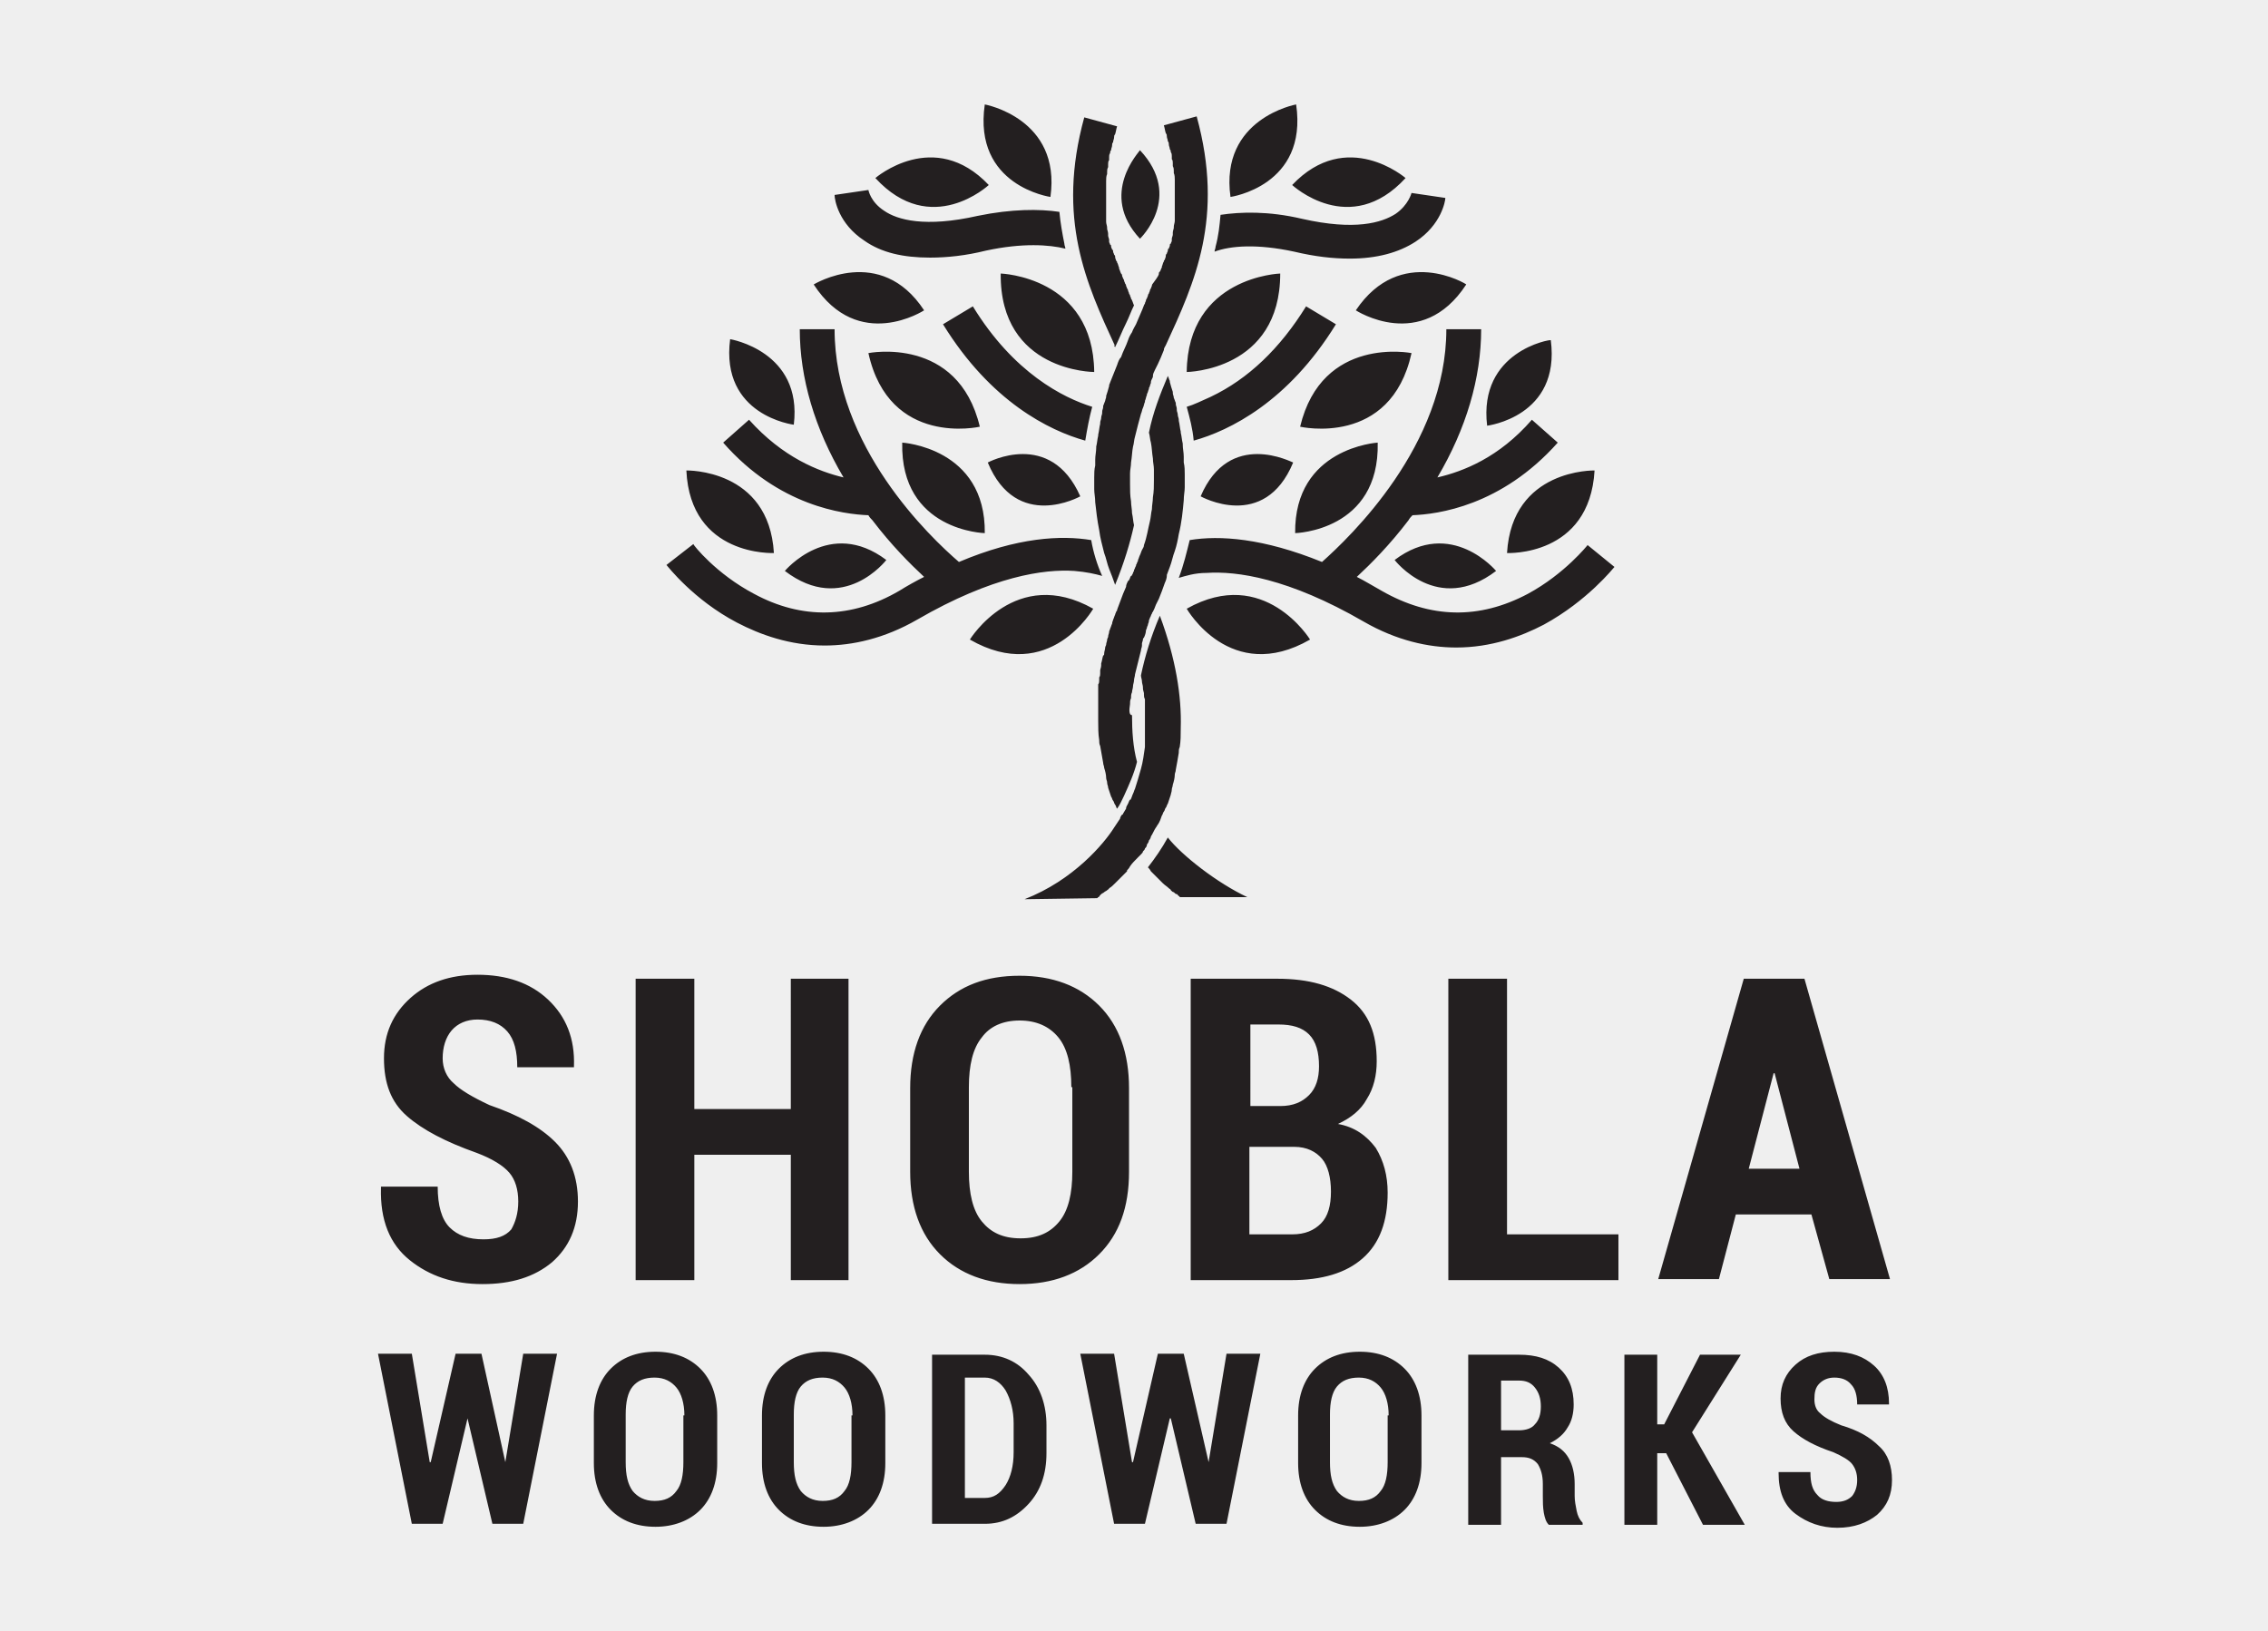
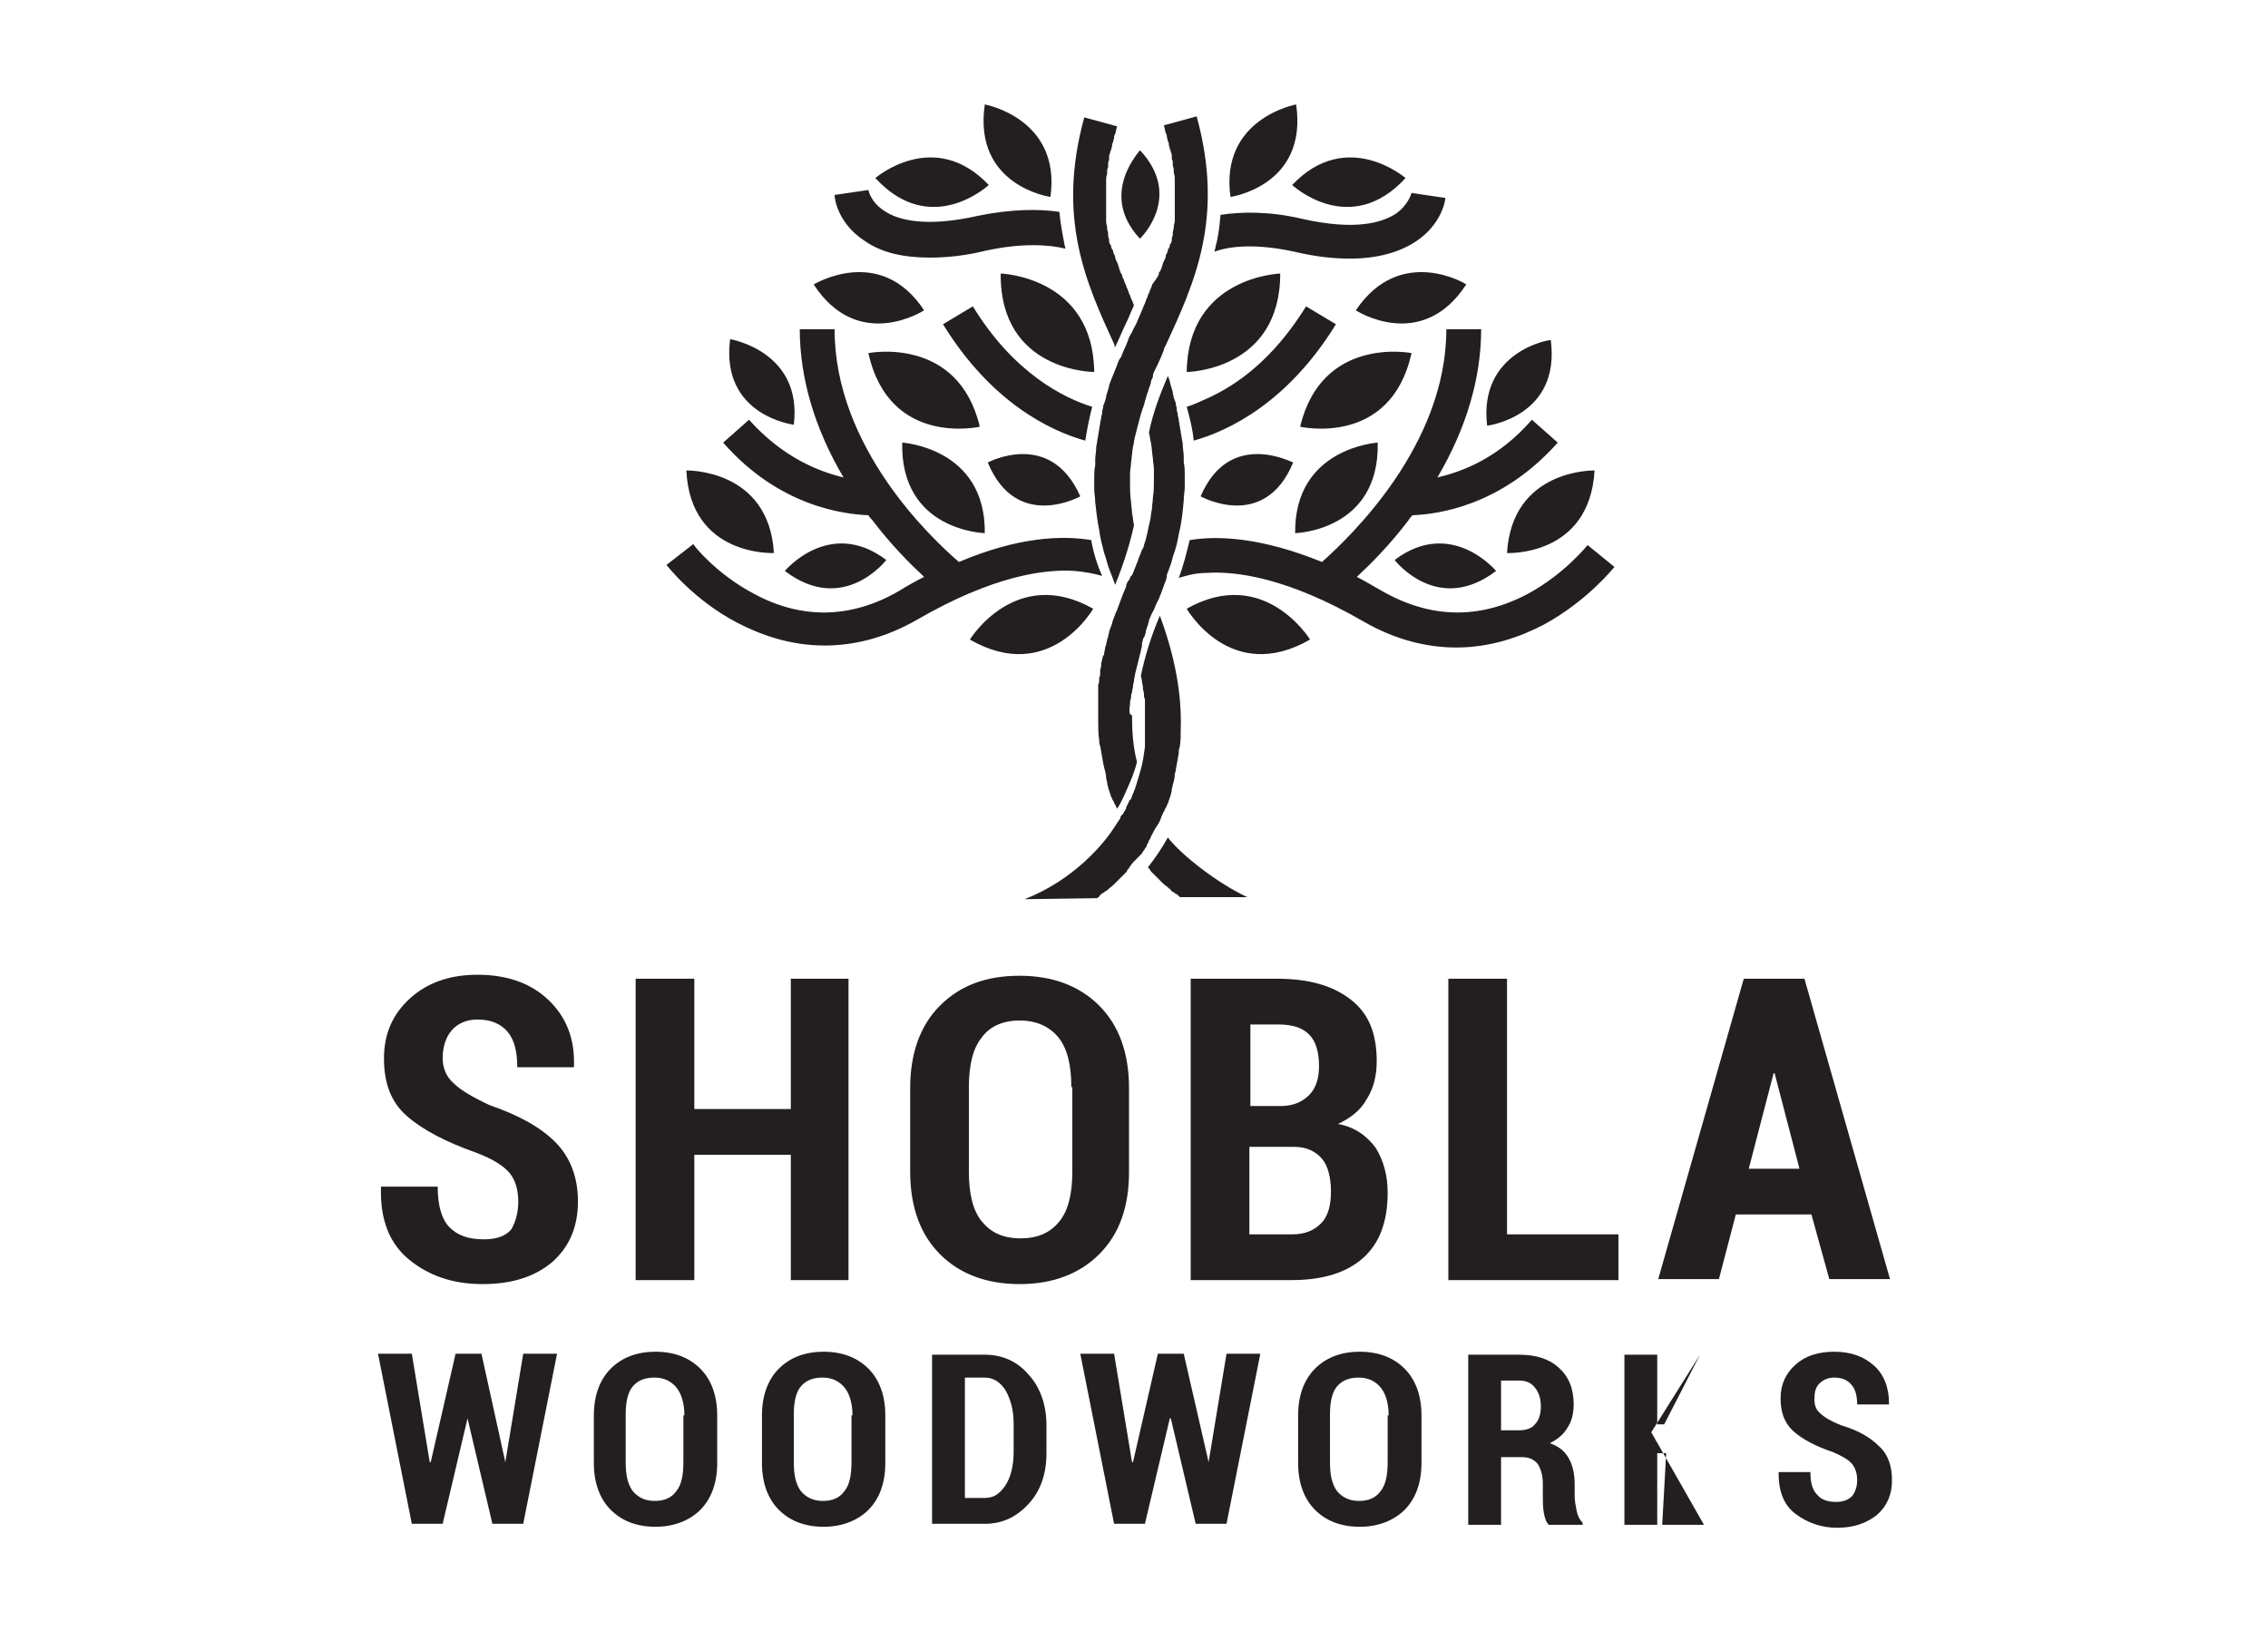
<svg xmlns="http://www.w3.org/2000/svg" version="1.1" id="Layer_1" x="0px" y="0px" width="228px" height="164px" viewBox="0 0 228 164" style="enable-background:new 0 0 228 164;" xml:space="preserve">
  <style type="text/css">
	.st0{fill:#EFEFEF;}
	.st1{fill:#231F20;}
</style>
-   <rect class="st0" width="228" height="164" />
-   <path class="st1" d="M86.9,24.2c1.7,1.2,3.9,1.7,6.6,1.7c1.7,0,3.6-0.2,5.6-0.7c3.7-0.8,6.4-0.6,8-0.2c0-0.2-0.1-0.3-0.1-0.5  c-0.2-1-0.4-2.1-0.5-3.2c-2-0.3-4.8-0.3-8.2,0.4c-5.3,1.2-8.1,0.4-9.4-0.5c-1.4-0.9-1.6-2.1-1.6-2.1l0,0l-3.4,0.5  C83.9,20.1,84.3,22.5,86.9,24.2z M97.8,30.8l-3,1.8c4.8,7.8,10.7,10.7,14.3,11.7c0.2-1.2,0.4-2.3,0.7-3.4  C106.9,40,101.9,37.5,97.8,30.8z M109.7,54.3c-3-0.5-7.4-0.3-13.3,2.2C93.5,54,83.9,44.9,83.9,33.1l-3.5,0c0,4.9,1.5,10,4.4,14.9  c-2.5-0.6-6.1-2-9.5-5.8l-2.6,2.3c5.6,6.4,12.1,7.2,14.6,7.3c0.1,0.2,0.3,0.4,0.4,0.5c1.9,2.5,3.8,4.4,5.2,5.7  c-0.8,0.4-1.7,0.9-2.5,1.4c-4.8,2.8-9.8,2.9-14.6,0.3c-3.8-2-6.1-4.9-6.1-5l-2.7,2.1c0.1,0.1,2.7,3.5,7.1,5.8  c2.3,1.2,5.3,2.3,8.8,2.3c2.8,0,6-0.7,9.3-2.6c7.6-4.4,12.8-5.1,15.8-4.9c1.2,0.1,2.1,0.3,2.8,0.5C110.3,56.8,109.9,55.5,109.7,54.3  z M130.1,25.3c2.1,0.5,3.9,0.7,5.6,0.7c2.7,0,4.9-0.6,6.6-1.7c2.6-1.7,3-4.1,3-4.4l-3.4-0.5l0,0c0,0-0.3,1.2-1.6,2.1  c-1.4,0.9-4.1,1.7-9.4,0.5c-3.4-0.8-6.2-0.7-8.2-0.4c-0.1,1.1-0.2,2.1-0.5,3.2c0,0.2-0.1,0.3-0.1,0.5  C123.7,24.7,126.4,24.5,130.1,25.3z M120,44.3c3.6-1,9.5-3.9,14.3-11.7l-3-1.8c-2.6,4.2-5.8,7.3-9.6,9.1c-0.9,0.4-1.7,0.8-2.4,1  C119.6,42,119.9,43.1,120,44.3z M159.6,54.8c0,0-2.3,2.9-6,4.9c-4.9,2.6-9.8,2.5-14.7-0.3c-0.9-0.5-1.7-1-2.5-1.4  c1.4-1.3,3.3-3.2,5.2-5.7c0.1-0.2,0.3-0.4,0.4-0.5c2.5-0.1,8.9-0.9,14.6-7.3l-2.6-2.3c-3.3,3.8-6.9,5.2-9.5,5.8  c2.9-4.9,4.4-10,4.4-14.9l-3.5,0c0,11.7-9.7,20.9-12.5,23.4c-5.9-2.4-10.3-2.7-13.3-2.2c-0.3,1.2-0.6,2.5-1.1,3.8  c0.7-0.2,1.6-0.5,2.8-0.5c3-0.2,8.2,0.5,15.8,4.9c3.3,1.9,6.5,2.6,9.3,2.6c3.5,0,6.5-1.1,8.8-2.3c4.4-2.4,7-5.7,7.1-5.8L159.6,54.8z   M140.2,56.3c0,0,4.3,5.6,10.2,1.1C150.4,57.4,145.9,52,140.2,56.3z M151.5,55.6c0,0,8.3,0.4,8.8-8.3  C160.3,47.3,152,47.1,151.5,55.6z M119.3,61.2c0,0,4.4,7.7,12.4,3.1C131.7,64.3,127.1,56.8,119.3,61.2z M136.3,31.2  c0,0,6.6,4.3,11.1-2.6C147.5,28.6,140.8,24.5,136.3,31.2z M129.9,18.6c0,0,5.8,5.4,11.4-0.7C141.3,17.9,135.4,12.8,129.9,18.6z   M123.7,19.8c0,0,7.8-1.1,6.6-9.3C130.3,10.5,122.6,11.9,123.7,19.8z M114.6,24c0,0,4.4-4.2,0-8.9C114.6,15.2,110.4,19.5,114.6,24z   M119.3,37.4c0,0,9.4-0.1,9.4-9.9C128.7,27.5,119.4,27.8,119.3,37.4z M149.5,42.8c0,0,7.4-0.9,6.4-8.6  C155.9,34.1,148.6,35.3,149.5,42.8z M78.9,57.4c5.9,4.5,10.2-1.1,10.2-1.1C83.4,52,78.9,57.4,78.9,57.4z M69,47.3  c0.4,8.7,8.8,8.3,8.8,8.3C77.3,47.1,69,47.3,69,47.3z M97.5,64.3c8,4.6,12.4-3.1,12.4-3.1C102.1,56.8,97.5,64.3,97.5,64.3z   M99.3,46.5c2.9,7,9.3,3.4,9.3,3.4C105.6,43.1,99.3,46.5,99.3,46.5z M90.7,44.5c-0.2,8.9,8.3,9.1,8.3,9.1  C99.1,45,90.7,44.5,90.7,44.5z M87.3,35.5c2.1,9.5,11.2,7.4,11.2,7.4C96.3,33.7,87.3,35.5,87.3,35.5z M120.7,49.9  c0,0,6.4,3.6,9.3-3.4C129.9,46.5,123.6,43.1,120.7,49.9z M130.2,53.6c0,0,8.5-0.2,8.3-9.1C138.5,44.5,130.1,45,130.2,53.6z   M130.7,42.9c0,0,9.1,2.1,11.2-7.4C141.9,35.5,132.9,33.7,130.7,42.9z M81.8,28.6c4.5,6.9,11.1,2.6,11.1,2.6  C88.5,24.5,81.8,28.6,81.8,28.6z M88,17.9c5.6,6.1,11.4,0.7,11.4,0.7C93.9,12.8,88,17.9,88,17.9z M99,10.5c-1.2,8.2,6.6,9.3,6.6,9.3  C106.7,11.9,99,10.5,99,10.5z M100.6,27.5c-0.1,9.9,9.4,9.9,9.4,9.9C109.9,27.8,100.6,27.5,100.6,27.5z M73.4,34.1  c-1,7.7,6.4,8.6,6.4,8.6C80.7,35.3,73.4,34.1,73.4,34.1z M116.5,27.5c0-0.1,0-0.1,0.1-0.2c0.1-0.1,0.1-0.3,0.2-0.4c0,0,0-0.1,0-0.1  c0.1-0.2,0.1-0.4,0.2-0.5c0-0.1,0-0.1,0.1-0.2c0-0.1,0.1-0.2,0.1-0.4c0-0.1,0-0.1,0.1-0.2c0-0.1,0.1-0.2,0.1-0.3  c0-0.1,0-0.2,0.1-0.2c0-0.1,0.1-0.2,0.1-0.3c0-0.1,0-0.2,0.1-0.2c0-0.1,0.1-0.2,0.1-0.3c0-0.1,0-0.2,0-0.2c0-0.1,0.1-0.3,0.1-0.4  c0-0.1,0-0.1,0-0.2c0-0.2,0.1-0.4,0.1-0.5c0,0,0,0,0-0.1c0-0.2,0.1-0.4,0.1-0.6c0-0.1,0-0.1,0-0.2c0-0.1,0-0.3,0-0.4  c0-0.1,0-0.2,0-0.2c0-0.1,0-0.3,0-0.4c0-0.1,0-0.2,0-0.3c0-0.1,0-0.3,0-0.4c0-0.1,0-0.2,0-0.3c0-0.1,0-0.3,0-0.4c0-0.1,0-0.2,0-0.3  c0-0.1,0-0.3,0-0.4c0-0.1,0-0.1,0-0.2c0-0.2,0-0.4,0-0.6c0,0,0,0,0,0c0-0.2,0-0.5-0.1-0.7c0-0.1,0-0.1,0-0.2c0-0.2,0-0.3-0.1-0.5  c0-0.1,0-0.2,0-0.3c0-0.1,0-0.3-0.1-0.4c0-0.1,0-0.2,0-0.3c0-0.1,0-0.3-0.1-0.4c0-0.1,0-0.2-0.1-0.3c0-0.2-0.1-0.3-0.1-0.5  c0-0.1,0-0.2-0.1-0.3c0-0.2-0.1-0.3-0.1-0.5c0-0.1,0-0.2-0.1-0.3c-0.1-0.3-0.1-0.5-0.2-0.8l3.3-0.9c2.8,10.2-0.2,16.7-3.1,23  c-0.1,0.2-0.2,0.3-0.2,0.5v0c-0.2,0.5-0.4,1-0.6,1.4v0v0c-0.1,0.2-0.2,0.4-0.3,0.6c0,0,0,0,0,0c-0.1,0.2-0.2,0.4-0.2,0.6  c0,0,0,0,0,0.1c-0.1,0.2-0.2,0.4-0.2,0.5c0,0,0,0,0,0.1c-0.1,0.2-0.1,0.4-0.2,0.5c0,0,0,0.1,0,0.1c-0.1,0.2-0.1,0.4-0.2,0.5  c0,0,0,0.1,0,0.1c-0.1,0.2-0.1,0.4-0.2,0.6c0,0,0,0,0,0.1c-0.1,0.2-0.1,0.4-0.2,0.6c0,0,0,0,0,0c-0.1,0.2-0.1,0.4-0.2,0.6  c0,0,0,0,0,0c-0.2,0.7-0.4,1.5-0.6,2.3c-0.1,0.3-0.1,0.7-0.2,1c0,0,0,0,0,0c-0.1,0.5-0.1,1-0.2,1.6c0,0,0,0,0,0  c0,0.4-0.1,0.7-0.1,1.1c0,0,0,0,0,0c0,0.4,0,0.7,0,1.1c0,0,0,0,0,0c0,0.6,0,1.1,0.1,1.7c0,0,0,0,0,0c0,0.4,0.1,0.8,0.1,1.2  c0,0,0,0,0,0c0.1,0.4,0.1,0.8,0.2,1.2l0,0c-0.4,1.8-1,3.8-1.9,6c-0.2-0.6-0.4-1.1-0.6-1.6c0,0,0,0,0,0c-0.2-0.5-0.3-1.1-0.5-1.6  c0,0,0,0,0,0c-0.2-0.8-0.4-1.5-0.5-2.3c-0.2-1-0.3-1.9-0.4-2.8c0,0,0,0,0,0c0-0.5-0.1-0.9-0.1-1.3c0,0,0,0,0,0c0-0.2,0-0.4,0-0.6  c0-0.2,0-0.4,0-0.6c0,0,0,0,0,0c0-0.4,0-0.8,0.1-1.2c0,0,0,0,0,0c0-0.2,0-0.4,0-0.6c0,0,0,0,0,0c0-0.4,0.1-0.8,0.1-1.2  c0,0,0,0,0-0.1c0.1-0.4,0.1-0.7,0.2-1.1c0,0,0,0,0-0.1c0.1-0.4,0.1-0.7,0.2-1.1c0,0,0,0,0-0.1c0-0.2,0.1-0.3,0.1-0.5c0,0,0,0,0,0  c0-0.2,0.1-0.3,0.1-0.5c0,0,0,0,0-0.1c0-0.2,0.1-0.3,0.1-0.5c0,0,0-0.1,0-0.1c0.1-0.2,0.1-0.3,0.2-0.5c0,0,0,0,0,0  c0-0.1,0.1-0.3,0.1-0.4c0,0,0-0.1,0-0.1c0.1-0.3,0.2-0.6,0.3-1c0,0,0-0.1,0-0.1c0.1-0.2,0.1-0.3,0.2-0.5c0,0,0,0,0,0  c0.2-0.5,0.4-1,0.6-1.5v0v0l0,0c0.1-0.3,0.2-0.6,0.4-0.8c0,0,0,0,0,0c0.2-0.6,0.5-1.1,0.7-1.7c0,0,0,0,0,0c0.1-0.3,0.2-0.5,0.4-0.8  c0.1-0.3,0.3-0.6,0.4-0.8c0,0,0,0,0,0c0.2-0.5,0.4-0.9,0.6-1.4v0c0,0,0,0,0,0c0.1-0.2,0.1-0.3,0.2-0.5c0-0.1,0.1-0.1,0.1-0.2  c0-0.1,0.1-0.2,0.1-0.3c0-0.1,0.1-0.2,0.1-0.2c0-0.1,0.1-0.2,0.1-0.3c0-0.1,0.1-0.2,0.1-0.2c0-0.1,0.1-0.2,0.1-0.3  c0-0.1,0.1-0.2,0.1-0.2c0-0.1,0.1-0.2,0.1-0.3c0-0.1,0.1-0.2,0.1-0.2C116.5,27.7,116.5,27.6,116.5,27.5z M112.1,34.9  c0.4-0.8,0.7-1.6,1.1-2.4c0.3-0.6,0.5-1.2,0.8-1.8c-0.1-0.2-0.1-0.3-0.2-0.5c0-0.1-0.1-0.1-0.1-0.2c0-0.1-0.1-0.2-0.1-0.3  c0-0.1-0.1-0.1-0.1-0.2c0-0.1-0.1-0.2-0.1-0.3c0-0.1-0.1-0.2-0.1-0.2c0-0.1-0.1-0.2-0.1-0.3c0-0.1-0.1-0.2-0.1-0.2  c0-0.1-0.1-0.2-0.1-0.3c0-0.1-0.1-0.2-0.1-0.2c0-0.1-0.1-0.2-0.1-0.3c0-0.1,0-0.1-0.1-0.2c-0.1-0.2-0.1-0.3-0.2-0.5c0,0,0-0.1,0-0.1  c-0.1-0.2-0.1-0.4-0.2-0.5c0-0.1,0-0.1-0.1-0.2c0-0.1-0.1-0.2-0.1-0.4c0-0.1,0-0.1-0.1-0.2c0-0.1-0.1-0.2-0.1-0.3  c0-0.1,0-0.2-0.1-0.2c0-0.1-0.1-0.2-0.1-0.3c0-0.1,0-0.2-0.1-0.2c0-0.1-0.1-0.2-0.1-0.3c0-0.1,0-0.2,0-0.2c0-0.1-0.1-0.3-0.1-0.4  c0-0.1,0-0.1,0-0.2c0-0.2-0.1-0.4-0.1-0.5c0,0,0,0,0-0.1c0-0.2-0.1-0.4-0.1-0.6c0-0.1,0-0.1,0-0.2c0-0.1,0-0.3,0-0.4  c0-0.1,0-0.2,0-0.2c0-0.1,0-0.3,0-0.4c0-0.1,0-0.2,0-0.3c0-0.1,0-0.3,0-0.4c0-0.1,0-0.2,0-0.3c0-0.1,0-0.3,0-0.4c0-0.1,0-0.2,0-0.3  c0-0.1,0-0.3,0-0.4c0-0.1,0-0.1,0-0.2c0-0.2,0-0.4,0-0.6c0,0,0,0,0,0c0-0.2,0-0.5,0.1-0.7c0-0.1,0-0.1,0-0.2c0-0.2,0-0.3,0.1-0.5  c0-0.1,0-0.2,0-0.3c0-0.1,0-0.3,0.1-0.4c0-0.1,0-0.2,0-0.3c0-0.1,0-0.3,0.1-0.4c0-0.1,0-0.2,0.1-0.3c0-0.2,0.1-0.3,0.1-0.5  c0-0.1,0-0.2,0.1-0.3c0-0.2,0.1-0.3,0.1-0.5c0-0.1,0-0.2,0.1-0.3c0.1-0.3,0.1-0.5,0.2-0.8l-3.3-0.9c-2.8,10.2,0.2,16.7,3.1,23  C111.9,34.6,112,34.8,112.1,34.9z M113.6,70.8c0-0.2,0-0.4,0.1-0.6c0,0,0,0,0,0c0-0.2,0-0.4,0.1-0.6c0,0,0,0,0,0  c0-0.2,0.1-0.4,0.1-0.6c0,0,0,0,0,0c0-0.2,0.1-0.4,0.1-0.6c0,0,0,0,0,0c0-0.2,0.1-0.4,0.1-0.6v0c0.2-0.8,0.4-1.6,0.6-2.4l0,0  c0-0.2,0.1-0.3,0.1-0.5c0-0.1,0-0.1,0-0.2c0-0.1,0.1-0.3,0.1-0.4c0-0.1,0-0.1,0.1-0.2c0.1-0.2,0.2-0.5,0.2-0.7  c0-0.1,0.1-0.2,0.1-0.3c0-0.1,0.1-0.2,0.1-0.3c0-0.1,0.1-0.2,0.1-0.4c0-0.1,0.1-0.2,0.1-0.3c0.1-0.1,0.1-0.3,0.2-0.4  c0-0.1,0.1-0.2,0.1-0.2c0.1-0.2,0.2-0.4,0.3-0.7c0.1-0.2,0.2-0.4,0.3-0.6c0.2-0.5,0.4-1,0.6-1.6l0,0c0,0,0,0,0,0  c0.1-0.2,0.2-0.5,0.2-0.7c0,0,0-0.1,0-0.1c0.1-0.3,0.2-0.5,0.3-0.8c0,0,0,0,0,0c0.2-0.5,0.3-1.1,0.5-1.6c0,0,0,0,0,0  c0.2-0.6,0.3-1.1,0.4-1.7c0.3-1.2,0.4-2.3,0.5-3.4c0,0,0,0,0,0c0-0.5,0.1-0.9,0.1-1.3c0,0,0,0,0,0c0-0.4,0-0.9,0-1.3c0,0,0,0,0,0  c0-0.4,0-0.8-0.1-1.2c0,0,0,0,0,0c0-0.2,0-0.4,0-0.6c0,0,0,0,0,0c0-0.4-0.1-0.8-0.1-1.2c0,0,0,0,0-0.1c-0.1-0.4-0.1-0.7-0.2-1.1  c0,0,0,0,0-0.1c-0.1-0.4-0.1-0.7-0.2-1.1c0,0,0,0,0-0.1c0-0.2-0.1-0.3-0.1-0.5c0,0,0,0,0,0c0-0.2-0.1-0.3-0.1-0.5c0,0,0,0,0-0.1  c0-0.2-0.1-0.3-0.1-0.5c0,0,0,0,0-0.1c-0.1-0.2-0.1-0.3-0.2-0.5c0,0,0,0,0,0c0-0.2-0.1-0.3-0.1-0.5c0,0,0-0.1,0-0.1  c-0.1-0.3-0.2-0.6-0.3-1c0,0,0-0.1,0-0.1c-0.1-0.2-0.1-0.3-0.2-0.5c0,0,0,0,0,0v0c-0.8,1.9-1.5,3.7-1.9,5.7c0.1,0.3,0.1,0.7,0.2,1  c0,0,0,0,0,0c0.1,0.5,0.1,1,0.2,1.6c0,0,0,0,0,0c0,0.4,0.1,0.7,0.1,1.1c0,0,0,0,0,0c0,0.4,0,0.7,0,1.1c0,0,0,0,0,0  c0,0.6,0,1.1-0.1,1.7c0,0,0,0,0,0c0,0.4-0.1,0.8-0.1,1.2c0,0,0,0,0,0c-0.1,0.4-0.1,0.8-0.2,1.2c-0.2,0.8-0.3,1.6-0.6,2.4  c0,0.2-0.1,0.3-0.2,0.5c0,0,0,0,0,0c-0.1,0.2-0.1,0.3-0.2,0.5c0,0,0,0,0,0c-0.1,0.2-0.1,0.3-0.2,0.5c0,0,0,0,0,0.1  c-0.1,0.1-0.1,0.3-0.2,0.4c0,0,0,0.1,0,0.1c-0.1,0.1-0.1,0.3-0.2,0.4c0,0,0,0.1,0,0.1c-0.1,0.1-0.1,0.3-0.2,0.4c0,0,0,0.1-0.1,0.1  c-0.1,0.1-0.1,0.3-0.2,0.4c0,0,0,0.1-0.1,0.1c-0.1,0.2-0.2,0.4-0.2,0.6c-0.1,0.2-0.2,0.5-0.3,0.7c-0.2,0.5-0.4,1.1-0.6,1.6  c0,0,0,0,0,0c0,0.1,0,0.1-0.1,0.2c0,0.1-0.1,0.2-0.1,0.3c-0.1,0.2-0.1,0.3-0.2,0.5c0,0.1-0.1,0.2-0.1,0.4c-0.1,0.2-0.1,0.3-0.2,0.5  c0,0.1-0.1,0.2-0.1,0.3c0,0.2-0.1,0.3-0.1,0.5c0,0.1-0.1,0.2-0.1,0.3c0,0.2-0.1,0.3-0.1,0.5c0,0.1-0.1,0.2-0.1,0.3  c0,0.2-0.1,0.4-0.1,0.6c0,0.1,0,0.2-0.1,0.2c-0.1,0.3-0.1,0.5-0.2,0.8c0,0.1,0,0.1,0,0.2c0,0.2-0.1,0.4-0.1,0.5c0,0.1,0,0.2,0,0.3  c0,0.1,0,0.3-0.1,0.4c0,0.1,0,0.2,0,0.3c0,0.1,0,0.3-0.1,0.4c0,0.1,0,0.2,0,0.3c0,0.1,0,0.3,0,0.4c0,0.1,0,0.2,0,0.3  c0,0.1,0,0.3,0,0.4c0,0.1,0,0.2,0,0.3c0,0.1,0,0.3,0,0.4c0,0.1,0,0.2,0,0.3c0,0.1,0,0.3,0,0.4c0,0.1,0,0.2,0,0.2c0,0.2,0,0.4,0,0.7  c0,0,0,0,0,0c0,0.6,0,1.3,0.1,1.9c0,0,0,0,0,0c0,0.2,0,0.4,0.1,0.6c0,0,0,0,0,0c0.1,0.6,0.2,1.1,0.3,1.7c0,0,0,0,0,0  c0,0.2,0.1,0.3,0.1,0.5c0,0,0,0,0,0c0.1,0.3,0.2,0.7,0.2,1c0,0,0,0,0,0c0,0.2,0.1,0.3,0.1,0.5c0,0,0,0,0,0c0,0.2,0.1,0.3,0.1,0.5  c0,0,0,0,0,0c0.1,0.3,0.2,0.6,0.3,0.9c0,0,0,0,0,0c0.1,0.1,0.1,0.3,0.2,0.4c0,0,0,0,0,0c0.1,0.1,0.1,0.3,0.2,0.4c0,0,0,0,0,0  c0.1,0.1,0.1,0.3,0.2,0.4c0.3-0.4,0.5-0.9,0.7-1.3c0.5-1.1,1-2.2,1.3-3.4v0c-0.4-1.5-0.5-3.1-0.5-4.7  C113.5,71.9,113.5,71.4,113.6,70.8C113.6,70.8,113.6,70.8,113.6,70.8z M110.3,90.3L110.3,90.3C110.3,90.3,110.3,90.3,110.3,90.3  C110.3,90.3,110.3,90.3,110.3,90.3C110.3,90.3,110.3,90.3,110.3,90.3c0.1-0.1,0.1-0.1,0.1-0.1c0.1,0,0.1-0.1,0.2-0.2c0,0,0,0,0,0  c0,0,0.1-0.1,0.1-0.1c0,0,0,0,0,0c0.1-0.1,0.2-0.1,0.3-0.2c0.1-0.1,0.2-0.1,0.3-0.2c0,0,0,0,0,0c0.1-0.1,0.2-0.1,0.2-0.2  c0,0,0,0,0,0c0.2-0.1,0.4-0.3,0.6-0.5c0,0,0,0,0,0c0.1-0.1,0.2-0.2,0.3-0.3c0,0,0,0,0,0c0.1-0.1,0.2-0.2,0.3-0.3  c0.1-0.1,0.2-0.2,0.3-0.3c0,0,0,0,0,0c0.1-0.1,0.2-0.2,0.3-0.3c0,0,0,0,0-0.1c0.1-0.1,0.2-0.2,0.3-0.4l0,0c0.2-0.3,0.5-0.6,0.8-0.9  c0.1-0.1,0.2-0.2,0.3-0.3c0,0,0,0,0,0c0.1-0.1,0.2-0.2,0.2-0.3c0,0,0,0,0,0c0.1-0.1,0.2-0.2,0.2-0.3c0,0,0,0,0,0  c0.1-0.1,0.2-0.2,0.2-0.4c0,0,0,0,0,0c0.1-0.1,0.2-0.3,0.2-0.4c0,0,0,0,0,0c0.1-0.1,0.2-0.3,0.2-0.4l0,0c0.2-0.3,0.3-0.6,0.5-0.9  c0.1-0.1,0.1-0.2,0.2-0.3c0.2-0.3,0.3-0.6,0.4-0.9l0,0c0.1-0.1,0.1-0.3,0.2-0.4c0,0,0,0,0,0c0.1-0.1,0.1-0.3,0.2-0.4c0,0,0,0,0,0  c0.1-0.1,0.1-0.3,0.2-0.4c0,0,0,0,0,0c0.1-0.3,0.2-0.6,0.3-0.9c0,0,0,0,0,0c0-0.1,0.1-0.3,0.1-0.5c0,0,0,0,0,0  c0-0.2,0.1-0.3,0.1-0.5c0,0,0,0,0,0c0.1-0.3,0.2-0.7,0.2-1c0,0,0,0,0,0c0-0.2,0.1-0.3,0.1-0.5c0,0,0,0,0,0c0.1-0.5,0.2-1.1,0.3-1.7  c0,0,0,0,0,0c0-0.2,0-0.4,0.1-0.6c0,0,0,0,0,0c0.1-0.6,0.1-1.2,0.1-1.9c0,0,0,0,0,0c0.1-3.2-0.5-7-2.1-11.3c-0.9,2.1-1.5,4.1-1.9,6  v0c0,0.2,0.1,0.4,0.1,0.6c0,0,0,0,0,0c0,0.2,0.1,0.4,0.1,0.6c0,0,0,0.1,0,0.1c0,0.2,0.1,0.4,0.1,0.5c0,0,0,0.1,0,0.1  c0,0.2,0,0.3,0.1,0.5c0,0,0,0.1,0,0.1c0,0.2,0,0.3,0,0.5c0,0,0,0.1,0,0.1c0,0.2,0,0.3,0,0.5c0,0,0,0.1,0,0.1c0,0.2,0,0.3,0,0.5  c0,0,0,0.1,0,0.1c0,0.2,0,0.3,0,0.5c0,0,0,0.1,0,0.1c0,0.2,0,0.3,0,0.5c0,0,0,0.1,0,0.1c0,0.2,0,0.3,0,0.5c0,0,0,0.1,0,0.1  c0,0.2,0,0.3,0,0.5c0,0,0,0.1,0,0.1c0,0.2,0,0.3,0,0.5c0,0,0,0,0,0c-0.1,0.7-0.2,1.5-0.4,2.2c-0.2,0.7-0.4,1.4-0.6,2l0,0  c-0.1,0.2-0.1,0.3-0.2,0.5c0,0,0,0,0,0c-0.1,0.2-0.1,0.3-0.2,0.5c0,0,0,0.1-0.1,0.1c-0.1,0.1-0.1,0.2-0.2,0.4  c-0.1,0.2-0.2,0.3-0.2,0.5c-0.1,0.2-0.2,0.3-0.3,0.5c0,0,0,0.1-0.1,0.1c-0.1,0.1-0.2,0.3-0.2,0.4c0,0,0,0,0,0  c-0.2,0.3-0.4,0.6-0.6,0.9l0,0c-1,1.6-4.1,5.3-9,7.2L110.3,90.3L110.3,90.3z M117.4,84.2L117.4,84.2c-0.6,1.1-1.3,2.1-2,3  c0.1,0.1,0.2,0.2,0.3,0.4c0,0,0,0,0,0c0.1,0.1,0.2,0.2,0.3,0.3c0,0,0,0,0,0c0.2,0.2,0.4,0.4,0.6,0.6c0,0,0,0,0,0  c0.1,0.1,0.2,0.2,0.3,0.3c0,0,0,0,0,0c0.2,0.2,0.4,0.3,0.6,0.5c0,0,0,0,0,0c0.1,0.1,0.2,0.1,0.2,0.2c0,0,0,0,0,0  c0.1,0.1,0.2,0.2,0.3,0.2c0.1,0.1,0.2,0.2,0.3,0.2c0,0,0,0,0,0c0.1,0,0.1,0.1,0.1,0.1c0,0,0,0,0,0c0.1,0.1,0.2,0.1,0.2,0.2  c0,0,0,0,0,0c0,0,0,0,0.1,0c0,0,0,0,0,0c0,0,0,0,0,0l0,0c0,0,0,0,0,0h6.7C122.4,88.8,118.8,86,117.4,84.2z M52.1,120.8  c0-1.2-0.3-2.2-0.9-2.9c-0.6-0.7-1.7-1.4-3.3-2c-3.1-1.1-5.4-2.3-7-3.7c-1.6-1.4-2.3-3.3-2.3-5.8c0-2.5,0.9-4.5,2.7-6.1  C43,98.8,45.2,98,48,98c2.9,0,5.3,0.8,7.1,2.5c1.8,1.7,2.7,3.9,2.6,6.7l0,0.1H52c0-1.6-0.3-2.8-1-3.6c-0.7-0.8-1.7-1.2-3-1.2  c-1.1,0-2,0.4-2.6,1.1c-0.6,0.7-0.9,1.7-0.9,2.8c0,1,0.4,1.9,1.1,2.5c0.7,0.7,1.9,1.4,3.6,2.2c2.9,1,5.1,2.2,6.6,3.7  c1.5,1.5,2.3,3.5,2.3,6c0,2.6-0.9,4.6-2.6,6.1c-1.8,1.5-4.1,2.2-7,2.2c-2.9,0-5.3-0.8-7.3-2.4c-2-1.6-3-4-2.9-7.3l0-0.1h5.7  c0,1.9,0.4,3.3,1.2,4.1c0.8,0.8,1.9,1.2,3.4,1.2c1.3,0,2.2-0.3,2.8-1C51.8,122.9,52.1,122,52.1,120.8z M85.3,128.7h-5.8v-12.6h-9.7  v12.6h-5.9V98.4h5.9v13.1h9.7V98.4h5.8V128.7z M113.5,117.8c0,3.6-1,6.3-3,8.3c-2,2-4.7,3-8,3c-3.3,0-6-1-8-3c-2-2-3-4.8-3-8.3v-8.4  c0-3.5,1-6.3,3-8.3c2-2,4.6-3,8-3c3.3,0,6,1,8,3c2,2,3,4.8,3,8.3V117.8z M107.7,109.3c0-2.2-0.4-3.9-1.3-5c-0.9-1.1-2.2-1.7-3.9-1.7  c-1.7,0-3,0.6-3.8,1.7c-0.9,1.1-1.3,2.8-1.3,5v8.5c0,2.2,0.4,3.9,1.3,5c0.9,1.1,2.1,1.7,3.9,1.7s3-0.6,3.9-1.7  c0.9-1.1,1.3-2.8,1.3-5V109.3z M119.7,128.7V98.4h8.7c3.2,0,5.6,0.7,7.4,2.1c1.8,1.4,2.6,3.4,2.6,6.2c0,1.4-0.3,2.7-1,3.8  c-0.6,1.1-1.6,1.9-2.9,2.5c1.7,0.3,2.9,1.2,3.8,2.4c0.8,1.3,1.2,2.8,1.2,4.5c0,2.9-0.8,5.1-2.5,6.6c-1.7,1.5-4.1,2.2-7.2,2.2H119.7z   M125.6,111.2h3.1c1.3,0,2.2-0.4,2.9-1.1c0.7-0.7,1-1.7,1-2.9c0-1.4-0.3-2.5-1-3.2c-0.7-0.7-1.7-1-3.1-1h-2.8V111.2z M125.6,115.3  v8.8h4.3c1.3,0,2.2-0.4,2.9-1.1c0.7-0.7,1-1.8,1-3.2c0-1.4-0.3-2.6-0.9-3.3s-1.5-1.2-2.8-1.2h-0.2H125.6z M151.4,124.1h11.3v4.6  h-17.1V98.4h5.9V124.1z M182.1,122.1h-7.6l-1.7,6.5h-6.1l8.6-30.2h6.1l8.6,30.2h-6.1L182.1,122.1z M175.8,117.5h5.1l-2.5-9.6h-0.1  L175.8,117.5z M50.8,147L50.8,147l1.8-10.9H56l-3.4,17.1h-3.1L47,142.6H47l-2.5,10.6h-3.1L38,136.1h3.4l1.8,10.9l0.1,0l2.5-10.9h2.6  L50.8,147z M72.1,147.1c0,2-0.6,3.6-1.7,4.7c-1.1,1.1-2.7,1.7-4.5,1.7c-1.9,0-3.4-0.6-4.5-1.7c-1.1-1.1-1.7-2.7-1.7-4.7v-4.8  c0-2,0.6-3.6,1.7-4.7c1.1-1.1,2.6-1.7,4.5-1.7c1.9,0,3.4,0.6,4.5,1.7c1.1,1.1,1.7,2.7,1.7,4.7V147.1z M68.8,142.3  c0-1.2-0.3-2.2-0.8-2.8c-0.5-0.6-1.2-1-2.2-1c-1,0-1.7,0.3-2.2,0.9c-0.5,0.6-0.7,1.6-0.7,2.8v4.8c0,1.3,0.2,2.2,0.7,2.9  c0.5,0.6,1.2,1,2.2,1s1.7-0.3,2.2-1c0.5-0.6,0.7-1.6,0.7-2.9V142.3z M89,147.1c0,2-0.6,3.6-1.7,4.7c-1.1,1.1-2.7,1.7-4.5,1.7  c-1.9,0-3.4-0.6-4.5-1.7c-1.1-1.1-1.7-2.7-1.7-4.7v-4.8c0-2,0.6-3.6,1.7-4.7c1.1-1.1,2.6-1.7,4.5-1.7c1.9,0,3.4,0.6,4.5,1.7  c1.1,1.1,1.7,2.7,1.7,4.7V147.1z M85.7,142.3c0-1.2-0.3-2.2-0.8-2.8c-0.5-0.6-1.2-1-2.2-1c-1,0-1.7,0.3-2.2,0.9  c-0.5,0.6-0.7,1.6-0.7,2.8v4.8c0,1.3,0.2,2.2,0.7,2.9c0.5,0.6,1.2,1,2.2,1s1.7-0.3,2.2-1c0.5-0.6,0.7-1.6,0.7-2.9V142.3z   M93.7,153.3v-17.1H99c1.8,0,3.3,0.7,4.4,2c1.2,1.3,1.8,3.1,1.8,5.1v2.8c0,2.1-0.6,3.8-1.8,5.1c-1.2,1.3-2.6,2-4.4,2H93.7z   M97,138.7v11.9h2c0.9,0,1.5-0.4,2.1-1.3c0.5-0.8,0.8-1.9,0.8-3.3v-2.9c0-1.3-0.3-2.4-0.8-3.3c-0.5-0.8-1.2-1.3-2.1-1.3H97z   M121.5,147L121.5,147l1.8-10.9h3.4l-3.4,17.1h-3.1l-2.5-10.6h-0.1l-2.5,10.6h-3.1l-3.4-17.1h3.4l1.8,10.9l0.1,0l2.5-10.9h2.6  L121.5,147z M142.9,147.1c0,2-0.6,3.6-1.7,4.7c-1.1,1.1-2.7,1.7-4.5,1.7c-1.9,0-3.4-0.6-4.5-1.7c-1.1-1.1-1.7-2.7-1.7-4.7v-4.8  c0-2,0.6-3.6,1.7-4.7c1.1-1.1,2.6-1.7,4.5-1.7c1.9,0,3.4,0.6,4.5,1.7s1.7,2.7,1.7,4.7V147.1z M139.6,142.3c0-1.2-0.3-2.2-0.8-2.8  c-0.5-0.6-1.2-1-2.2-1c-1,0-1.7,0.3-2.2,0.9c-0.5,0.6-0.7,1.6-0.7,2.8v4.8c0,1.3,0.2,2.2,0.7,2.9c0.5,0.6,1.2,1,2.2,1  c1,0,1.7-0.3,2.2-1c0.5-0.6,0.7-1.6,0.7-2.9V142.3z M150.9,146.4v6.9h-3.3v-17.1h5.1c1.7,0,3,0.4,4,1.3c1,0.9,1.5,2.1,1.5,3.7  c0,0.9-0.2,1.7-0.6,2.3c-0.4,0.7-1,1.2-1.8,1.6c0.9,0.3,1.5,0.8,1.9,1.5c0.4,0.7,0.6,1.6,0.6,2.6v1.2c0,0.5,0.1,1,0.2,1.5  c0.1,0.5,0.3,0.9,0.6,1.2v0.2h-3.4c-0.3-0.3-0.4-0.7-0.5-1.2c-0.1-0.6-0.1-1.1-0.1-1.7v-1.2c0-0.9-0.2-1.5-0.5-2  c-0.4-0.5-0.9-0.7-1.6-0.7H150.9z M150.9,143.8h1.8c0.7,0,1.3-0.2,1.6-0.6c0.4-0.4,0.6-1,0.6-1.8c0-0.8-0.2-1.4-0.6-1.9  c-0.4-0.5-0.9-0.7-1.6-0.7h-1.8V143.8z M167.5,146.1h-0.9v7.2h-3.3v-17.1h3.3v7h0.7l3.6-7h4.1l-4.9,7.8l5.3,9.3h-4.2L167.5,146.1z   M186.7,148.8c0-0.7-0.2-1.2-0.5-1.6c-0.3-0.4-1-0.8-1.9-1.2c-1.8-0.6-3.1-1.3-4-2.1c-0.9-0.8-1.3-1.9-1.3-3.3  c0-1.4,0.5-2.5,1.5-3.4c1-0.9,2.3-1.3,3.9-1.3c1.7,0,3,0.5,4,1.4c1,0.9,1.5,2.2,1.5,3.8l0,0.1h-3.2c0-0.9-0.2-1.6-0.6-2  c-0.4-0.5-1-0.7-1.7-0.7c-0.6,0-1.1,0.2-1.5,0.6c-0.4,0.4-0.5,0.9-0.5,1.6c0,0.6,0.2,1.1,0.6,1.4c0.4,0.4,1.1,0.8,2.1,1.2  c1.7,0.5,2.9,1.2,3.8,2.1c0.9,0.8,1.3,2,1.3,3.4c0,1.5-0.5,2.6-1.5,3.5c-1,0.8-2.3,1.3-4,1.3c-1.6,0-3-0.5-4.2-1.4  c-1.2-0.9-1.7-2.3-1.7-4.1l0-0.1h3.2c0,1.1,0.2,1.8,0.7,2.3c0.4,0.5,1.1,0.7,1.9,0.7c0.7,0,1.2-0.2,1.6-0.6  C186.5,150,186.7,149.5,186.7,148.8z" />
+   <path class="st1" d="M86.9,24.2c1.7,1.2,3.9,1.7,6.6,1.7c1.7,0,3.6-0.2,5.6-0.7c3.7-0.8,6.4-0.6,8-0.2c0-0.2-0.1-0.3-0.1-0.5  c-0.2-1-0.4-2.1-0.5-3.2c-2-0.3-4.8-0.3-8.2,0.4c-5.3,1.2-8.1,0.4-9.4-0.5c-1.4-0.9-1.6-2.1-1.6-2.1l0,0l-3.4,0.5  C83.9,20.1,84.3,22.5,86.9,24.2z M97.8,30.8l-3,1.8c4.8,7.8,10.7,10.7,14.3,11.7c0.2-1.2,0.4-2.3,0.7-3.4  C106.9,40,101.9,37.5,97.8,30.8z M109.7,54.3c-3-0.5-7.4-0.3-13.3,2.2C93.5,54,83.9,44.9,83.9,33.1l-3.5,0c0,4.9,1.5,10,4.4,14.9  c-2.5-0.6-6.1-2-9.5-5.8l-2.6,2.3c5.6,6.4,12.1,7.2,14.6,7.3c0.1,0.2,0.3,0.4,0.4,0.5c1.9,2.5,3.8,4.4,5.2,5.7  c-0.8,0.4-1.7,0.9-2.5,1.4c-4.8,2.8-9.8,2.9-14.6,0.3c-3.8-2-6.1-4.9-6.1-5l-2.7,2.1c0.1,0.1,2.7,3.5,7.1,5.8  c2.3,1.2,5.3,2.3,8.8,2.3c2.8,0,6-0.7,9.3-2.6c7.6-4.4,12.8-5.1,15.8-4.9c1.2,0.1,2.1,0.3,2.8,0.5C110.3,56.8,109.9,55.5,109.7,54.3  z M130.1,25.3c2.1,0.5,3.9,0.7,5.6,0.7c2.7,0,4.9-0.6,6.6-1.7c2.6-1.7,3-4.1,3-4.4l-3.4-0.5l0,0c0,0-0.3,1.2-1.6,2.1  c-1.4,0.9-4.1,1.7-9.4,0.5c-3.4-0.8-6.2-0.7-8.2-0.4c-0.1,1.1-0.2,2.1-0.5,3.2c0,0.2-0.1,0.3-0.1,0.5  C123.7,24.7,126.4,24.5,130.1,25.3z M120,44.3c3.6-1,9.5-3.9,14.3-11.7l-3-1.8c-2.6,4.2-5.8,7.3-9.6,9.1c-0.9,0.4-1.7,0.8-2.4,1  C119.6,42,119.9,43.1,120,44.3z M159.6,54.8c0,0-2.3,2.9-6,4.9c-4.9,2.6-9.8,2.5-14.7-0.3c-0.9-0.5-1.7-1-2.5-1.4  c1.4-1.3,3.3-3.2,5.2-5.7c0.1-0.2,0.3-0.4,0.4-0.5c2.5-0.1,8.9-0.9,14.6-7.3l-2.6-2.3c-3.3,3.8-6.9,5.2-9.5,5.8  c2.9-4.9,4.4-10,4.4-14.9l-3.5,0c0,11.7-9.7,20.9-12.5,23.4c-5.9-2.4-10.3-2.7-13.3-2.2c-0.3,1.2-0.6,2.5-1.1,3.8  c0.7-0.2,1.6-0.5,2.8-0.5c3-0.2,8.2,0.5,15.8,4.9c3.3,1.9,6.5,2.6,9.3,2.6c3.5,0,6.5-1.1,8.8-2.3c4.4-2.4,7-5.7,7.1-5.8L159.6,54.8z   M140.2,56.3c0,0,4.3,5.6,10.2,1.1C150.4,57.4,145.9,52,140.2,56.3z M151.5,55.6c0,0,8.3,0.4,8.8-8.3  C160.3,47.3,152,47.1,151.5,55.6z M119.3,61.2c0,0,4.4,7.7,12.4,3.1C131.7,64.3,127.1,56.8,119.3,61.2z M136.3,31.2  c0,0,6.6,4.3,11.1-2.6C147.5,28.6,140.8,24.5,136.3,31.2z M129.9,18.6c0,0,5.8,5.4,11.4-0.7C141.3,17.9,135.4,12.8,129.9,18.6z   M123.7,19.8c0,0,7.8-1.1,6.6-9.3C130.3,10.5,122.6,11.9,123.7,19.8z M114.6,24c0,0,4.4-4.2,0-8.9C114.6,15.2,110.4,19.5,114.6,24z   M119.3,37.4c0,0,9.4-0.1,9.4-9.9C128.7,27.5,119.4,27.8,119.3,37.4z M149.5,42.8c0,0,7.4-0.9,6.4-8.6  C155.9,34.1,148.6,35.3,149.5,42.8z M78.9,57.4c5.9,4.5,10.2-1.1,10.2-1.1C83.4,52,78.9,57.4,78.9,57.4z M69,47.3  c0.4,8.7,8.8,8.3,8.8,8.3C77.3,47.1,69,47.3,69,47.3z M97.5,64.3c8,4.6,12.4-3.1,12.4-3.1C102.1,56.8,97.5,64.3,97.5,64.3z   M99.3,46.5c2.9,7,9.3,3.4,9.3,3.4C105.6,43.1,99.3,46.5,99.3,46.5z M90.7,44.5c-0.2,8.9,8.3,9.1,8.3,9.1  C99.1,45,90.7,44.5,90.7,44.5z M87.3,35.5c2.1,9.5,11.2,7.4,11.2,7.4C96.3,33.7,87.3,35.5,87.3,35.5z M120.7,49.9  c0,0,6.4,3.6,9.3-3.4C129.9,46.5,123.6,43.1,120.7,49.9z M130.2,53.6c0,0,8.5-0.2,8.3-9.1C138.5,44.5,130.1,45,130.2,53.6z   M130.7,42.9c0,0,9.1,2.1,11.2-7.4C141.9,35.5,132.9,33.7,130.7,42.9z M81.8,28.6c4.5,6.9,11.1,2.6,11.1,2.6  C88.5,24.5,81.8,28.6,81.8,28.6z M88,17.9c5.6,6.1,11.4,0.7,11.4,0.7C93.9,12.8,88,17.9,88,17.9z M99,10.5c-1.2,8.2,6.6,9.3,6.6,9.3  C106.7,11.9,99,10.5,99,10.5z M100.6,27.5c-0.1,9.9,9.4,9.9,9.4,9.9C109.9,27.8,100.6,27.5,100.6,27.5z M73.4,34.1  c-1,7.7,6.4,8.6,6.4,8.6C80.7,35.3,73.4,34.1,73.4,34.1z M116.5,27.5c0-0.1,0-0.1,0.1-0.2c0.1-0.1,0.1-0.3,0.2-0.4c0,0,0-0.1,0-0.1  c0.1-0.2,0.1-0.4,0.2-0.5c0-0.1,0-0.1,0.1-0.2c0-0.1,0.1-0.2,0.1-0.4c0-0.1,0-0.1,0.1-0.2c0-0.1,0.1-0.2,0.1-0.3  c0-0.1,0-0.2,0.1-0.2c0-0.1,0.1-0.2,0.1-0.3c0-0.1,0-0.2,0.1-0.2c0-0.1,0.1-0.2,0.1-0.3c0-0.1,0-0.2,0-0.2c0-0.1,0.1-0.3,0.1-0.4  c0-0.1,0-0.1,0-0.2c0-0.2,0.1-0.4,0.1-0.5c0,0,0,0,0-0.1c0-0.2,0.1-0.4,0.1-0.6c0-0.1,0-0.1,0-0.2c0-0.1,0-0.3,0-0.4  c0-0.1,0-0.2,0-0.2c0-0.1,0-0.3,0-0.4c0-0.1,0-0.2,0-0.3c0-0.1,0-0.3,0-0.4c0-0.1,0-0.2,0-0.3c0-0.1,0-0.3,0-0.4c0-0.1,0-0.2,0-0.3  c0-0.1,0-0.3,0-0.4c0-0.1,0-0.1,0-0.2c0-0.2,0-0.4,0-0.6c0,0,0,0,0,0c0-0.2,0-0.5-0.1-0.7c0-0.1,0-0.1,0-0.2c0-0.2,0-0.3-0.1-0.5  c0-0.1,0-0.2,0-0.3c0-0.1,0-0.3-0.1-0.4c0-0.1,0-0.2,0-0.3c0-0.1,0-0.3-0.1-0.4c0-0.1,0-0.2-0.1-0.3c0-0.2-0.1-0.3-0.1-0.5  c0-0.1,0-0.2-0.1-0.3c0-0.2-0.1-0.3-0.1-0.5c0-0.1,0-0.2-0.1-0.3c-0.1-0.3-0.1-0.5-0.2-0.8l3.3-0.9c2.8,10.2-0.2,16.7-3.1,23  c-0.1,0.2-0.2,0.3-0.2,0.5v0c-0.2,0.5-0.4,1-0.6,1.4v0v0c-0.1,0.2-0.2,0.4-0.3,0.6c0,0,0,0,0,0c-0.1,0.2-0.2,0.4-0.2,0.6  c0,0,0,0,0,0.1c-0.1,0.2-0.2,0.4-0.2,0.5c0,0,0,0,0,0.1c-0.1,0.2-0.1,0.4-0.2,0.5c0,0,0,0.1,0,0.1c-0.1,0.2-0.1,0.4-0.2,0.5  c0,0,0,0.1,0,0.1c-0.1,0.2-0.1,0.4-0.2,0.6c0,0,0,0,0,0.1c-0.1,0.2-0.1,0.4-0.2,0.6c0,0,0,0,0,0c-0.1,0.2-0.1,0.4-0.2,0.6  c0,0,0,0,0,0c-0.2,0.7-0.4,1.5-0.6,2.3c-0.1,0.3-0.1,0.7-0.2,1c0,0,0,0,0,0c-0.1,0.5-0.1,1-0.2,1.6c0,0,0,0,0,0  c0,0.4-0.1,0.7-0.1,1.1c0,0,0,0,0,0c0,0.4,0,0.7,0,1.1c0,0,0,0,0,0c0,0.6,0,1.1,0.1,1.7c0,0,0,0,0,0c0,0.4,0.1,0.8,0.1,1.2  c0,0,0,0,0,0c0.1,0.4,0.1,0.8,0.2,1.2l0,0c-0.4,1.8-1,3.8-1.9,6c-0.2-0.6-0.4-1.1-0.6-1.6c0,0,0,0,0,0c-0.2-0.5-0.3-1.1-0.5-1.6  c0,0,0,0,0,0c-0.2-0.8-0.4-1.5-0.5-2.3c-0.2-1-0.3-1.9-0.4-2.8c0,0,0,0,0,0c0-0.5-0.1-0.9-0.1-1.3c0,0,0,0,0,0c0-0.2,0-0.4,0-0.6  c0-0.2,0-0.4,0-0.6c0,0,0,0,0,0c0-0.4,0-0.8,0.1-1.2c0,0,0,0,0,0c0-0.2,0-0.4,0-0.6c0,0,0,0,0,0c0-0.4,0.1-0.8,0.1-1.2  c0,0,0,0,0-0.1c0.1-0.4,0.1-0.7,0.2-1.1c0,0,0,0,0-0.1c0.1-0.4,0.1-0.7,0.2-1.1c0,0,0,0,0-0.1c0-0.2,0.1-0.3,0.1-0.5c0,0,0,0,0,0  c0-0.2,0.1-0.3,0.1-0.5c0,0,0,0,0-0.1c0-0.2,0.1-0.3,0.1-0.5c0,0,0-0.1,0-0.1c0.1-0.2,0.1-0.3,0.2-0.5c0,0,0,0,0,0  c0-0.1,0.1-0.3,0.1-0.4c0,0,0-0.1,0-0.1c0.1-0.3,0.2-0.6,0.3-1c0,0,0-0.1,0-0.1c0.1-0.2,0.1-0.3,0.2-0.5c0,0,0,0,0,0  c0.2-0.5,0.4-1,0.6-1.5v0v0l0,0c0.1-0.3,0.2-0.6,0.4-0.8c0,0,0,0,0,0c0.2-0.6,0.5-1.1,0.7-1.7c0,0,0,0,0,0c0.1-0.3,0.2-0.5,0.4-0.8  c0.1-0.3,0.3-0.6,0.4-0.8c0,0,0,0,0,0c0.2-0.5,0.4-0.9,0.6-1.4v0c0,0,0,0,0,0c0.1-0.2,0.1-0.3,0.2-0.5c0-0.1,0.1-0.1,0.1-0.2  c0-0.1,0.1-0.2,0.1-0.3c0-0.1,0.1-0.2,0.1-0.2c0-0.1,0.1-0.2,0.1-0.3c0-0.1,0.1-0.2,0.1-0.2c0-0.1,0.1-0.2,0.1-0.3  c0-0.1,0.1-0.2,0.1-0.2c0-0.1,0.1-0.2,0.1-0.3c0-0.1,0.1-0.2,0.1-0.2C116.5,27.7,116.5,27.6,116.5,27.5z M112.1,34.9  c0.4-0.8,0.7-1.6,1.1-2.4c0.3-0.6,0.5-1.2,0.8-1.8c-0.1-0.2-0.1-0.3-0.2-0.5c0-0.1-0.1-0.1-0.1-0.2c0-0.1-0.1-0.2-0.1-0.3  c0-0.1-0.1-0.1-0.1-0.2c0-0.1-0.1-0.2-0.1-0.3c0-0.1-0.1-0.2-0.1-0.2c0-0.1-0.1-0.2-0.1-0.3c0-0.1-0.1-0.2-0.1-0.2  c0-0.1-0.1-0.2-0.1-0.3c0-0.1-0.1-0.2-0.1-0.2c0-0.1-0.1-0.2-0.1-0.3c0-0.1,0-0.1-0.1-0.2c-0.1-0.2-0.1-0.3-0.2-0.5c0,0,0-0.1,0-0.1  c-0.1-0.2-0.1-0.4-0.2-0.5c0-0.1,0-0.1-0.1-0.2c0-0.1-0.1-0.2-0.1-0.4c0-0.1,0-0.1-0.1-0.2c0-0.1-0.1-0.2-0.1-0.3  c0-0.1,0-0.2-0.1-0.2c0-0.1-0.1-0.2-0.1-0.3c0-0.1,0-0.2-0.1-0.2c0-0.1-0.1-0.2-0.1-0.3c0-0.1,0-0.2,0-0.2c0-0.1-0.1-0.3-0.1-0.4  c0-0.1,0-0.1,0-0.2c0-0.2-0.1-0.4-0.1-0.5c0,0,0,0,0-0.1c0-0.2-0.1-0.4-0.1-0.6c0-0.1,0-0.1,0-0.2c0-0.1,0-0.3,0-0.4  c0-0.1,0-0.2,0-0.2c0-0.1,0-0.3,0-0.4c0-0.1,0-0.2,0-0.3c0-0.1,0-0.3,0-0.4c0-0.1,0-0.2,0-0.3c0-0.1,0-0.3,0-0.4c0-0.1,0-0.2,0-0.3  c0-0.1,0-0.3,0-0.4c0-0.1,0-0.1,0-0.2c0-0.2,0-0.4,0-0.6c0,0,0,0,0,0c0-0.2,0-0.5,0.1-0.7c0-0.1,0-0.1,0-0.2c0-0.2,0-0.3,0.1-0.5  c0-0.1,0-0.2,0-0.3c0-0.1,0-0.3,0.1-0.4c0-0.1,0-0.2,0-0.3c0-0.1,0-0.3,0.1-0.4c0-0.1,0-0.2,0.1-0.3c0-0.2,0.1-0.3,0.1-0.5  c0-0.1,0-0.2,0.1-0.3c0-0.2,0.1-0.3,0.1-0.5c0-0.1,0-0.2,0.1-0.3c0.1-0.3,0.1-0.5,0.2-0.8l-3.3-0.9c-2.8,10.2,0.2,16.7,3.1,23  C111.9,34.6,112,34.8,112.1,34.9z M113.6,70.8c0-0.2,0-0.4,0.1-0.6c0,0,0,0,0,0c0-0.2,0-0.4,0.1-0.6c0,0,0,0,0,0  c0-0.2,0.1-0.4,0.1-0.6c0,0,0,0,0,0c0-0.2,0.1-0.4,0.1-0.6c0,0,0,0,0,0c0-0.2,0.1-0.4,0.1-0.6v0c0.2-0.8,0.4-1.6,0.6-2.4l0,0  c0-0.2,0.1-0.3,0.1-0.5c0-0.1,0-0.1,0-0.2c0-0.1,0.1-0.3,0.1-0.4c0-0.1,0-0.1,0.1-0.2c0.1-0.2,0.2-0.5,0.2-0.7  c0-0.1,0.1-0.2,0.1-0.3c0-0.1,0.1-0.2,0.1-0.3c0-0.1,0.1-0.2,0.1-0.4c0-0.1,0.1-0.2,0.1-0.3c0.1-0.1,0.1-0.3,0.2-0.4  c0-0.1,0.1-0.2,0.1-0.2c0.1-0.2,0.2-0.4,0.3-0.7c0.1-0.2,0.2-0.4,0.3-0.6c0.2-0.5,0.4-1,0.6-1.6l0,0c0,0,0,0,0,0  c0.1-0.2,0.2-0.5,0.2-0.7c0,0,0-0.1,0-0.1c0.1-0.3,0.2-0.5,0.3-0.8c0,0,0,0,0,0c0.2-0.5,0.3-1.1,0.5-1.6c0,0,0,0,0,0  c0.2-0.6,0.3-1.1,0.4-1.7c0.3-1.2,0.4-2.3,0.5-3.4c0,0,0,0,0,0c0-0.5,0.1-0.9,0.1-1.3c0,0,0,0,0,0c0-0.4,0-0.9,0-1.3c0,0,0,0,0,0  c0-0.4,0-0.8-0.1-1.2c0,0,0,0,0,0c0-0.2,0-0.4,0-0.6c0,0,0,0,0,0c0-0.4-0.1-0.8-0.1-1.2c0,0,0,0,0-0.1c-0.1-0.4-0.1-0.7-0.2-1.1  c0,0,0,0,0-0.1c-0.1-0.4-0.1-0.7-0.2-1.1c0,0,0,0,0-0.1c0-0.2-0.1-0.3-0.1-0.5c0,0,0,0,0,0c0-0.2-0.1-0.3-0.1-0.5c0,0,0,0,0-0.1  c0-0.2-0.1-0.3-0.1-0.5c0,0,0,0,0-0.1c-0.1-0.2-0.1-0.3-0.2-0.5c0,0,0,0,0,0c0-0.2-0.1-0.3-0.1-0.5c0,0,0-0.1,0-0.1  c-0.1-0.3-0.2-0.6-0.3-1c0,0,0-0.1,0-0.1c-0.1-0.2-0.1-0.3-0.2-0.5c0,0,0,0,0,0v0c-0.8,1.9-1.5,3.7-1.9,5.7c0.1,0.3,0.1,0.7,0.2,1  c0,0,0,0,0,0c0.1,0.5,0.1,1,0.2,1.6c0,0,0,0,0,0c0,0.4,0.1,0.7,0.1,1.1c0,0,0,0,0,0c0,0.4,0,0.7,0,1.1c0,0,0,0,0,0  c0,0.6,0,1.1-0.1,1.7c0,0,0,0,0,0c0,0.4-0.1,0.8-0.1,1.2c0,0,0,0,0,0c-0.1,0.4-0.1,0.8-0.2,1.2c-0.2,0.8-0.3,1.6-0.6,2.4  c0,0.2-0.1,0.3-0.2,0.5c0,0,0,0,0,0c-0.1,0.2-0.1,0.3-0.2,0.5c0,0,0,0,0,0c-0.1,0.2-0.1,0.3-0.2,0.5c0,0,0,0,0,0.1  c-0.1,0.1-0.1,0.3-0.2,0.4c0,0,0,0.1,0,0.1c-0.1,0.1-0.1,0.3-0.2,0.4c0,0,0,0.1,0,0.1c-0.1,0.1-0.1,0.3-0.2,0.4c0,0,0,0.1-0.1,0.1  c-0.1,0.1-0.1,0.3-0.2,0.4c0,0,0,0.1-0.1,0.1c-0.1,0.2-0.2,0.4-0.2,0.6c-0.1,0.2-0.2,0.5-0.3,0.7c-0.2,0.5-0.4,1.1-0.6,1.6  c0,0,0,0,0,0c0,0.1,0,0.1-0.1,0.2c0,0.1-0.1,0.2-0.1,0.3c-0.1,0.2-0.1,0.3-0.2,0.5c0,0.1-0.1,0.2-0.1,0.4c-0.1,0.2-0.1,0.3-0.2,0.5  c0,0.1-0.1,0.2-0.1,0.3c0,0.2-0.1,0.3-0.1,0.5c0,0.1-0.1,0.2-0.1,0.3c0,0.2-0.1,0.3-0.1,0.5c0,0.1-0.1,0.2-0.1,0.3  c0,0.2-0.1,0.4-0.1,0.6c0,0.1,0,0.2-0.1,0.2c-0.1,0.3-0.1,0.5-0.2,0.8c0,0.1,0,0.1,0,0.2c0,0.2-0.1,0.4-0.1,0.5c0,0.1,0,0.2,0,0.3  c0,0.1,0,0.3-0.1,0.4c0,0.1,0,0.2,0,0.3c0,0.1,0,0.3-0.1,0.4c0,0.1,0,0.2,0,0.3c0,0.1,0,0.3,0,0.4c0,0.1,0,0.2,0,0.3  c0,0.1,0,0.3,0,0.4c0,0.1,0,0.2,0,0.3c0,0.1,0,0.3,0,0.4c0,0.1,0,0.2,0,0.3c0,0.1,0,0.3,0,0.4c0,0.1,0,0.2,0,0.2c0,0.2,0,0.4,0,0.7  c0,0,0,0,0,0c0,0.6,0,1.3,0.1,1.9c0,0,0,0,0,0c0,0.2,0,0.4,0.1,0.6c0,0,0,0,0,0c0.1,0.6,0.2,1.1,0.3,1.7c0,0,0,0,0,0  c0,0.2,0.1,0.3,0.1,0.5c0,0,0,0,0,0c0.1,0.3,0.2,0.7,0.2,1c0,0,0,0,0,0c0,0.2,0.1,0.3,0.1,0.5c0,0,0,0,0,0c0,0.2,0.1,0.3,0.1,0.5  c0,0,0,0,0,0c0.1,0.3,0.2,0.6,0.3,0.9c0,0,0,0,0,0c0.1,0.1,0.1,0.3,0.2,0.4c0,0,0,0,0,0c0.1,0.1,0.1,0.3,0.2,0.4c0,0,0,0,0,0  c0.1,0.1,0.1,0.3,0.2,0.4c0.3-0.4,0.5-0.9,0.7-1.3c0.5-1.1,1-2.2,1.3-3.4v0c-0.4-1.5-0.5-3.1-0.5-4.7  C113.5,71.9,113.5,71.4,113.6,70.8C113.6,70.8,113.6,70.8,113.6,70.8z M110.3,90.3L110.3,90.3C110.3,90.3,110.3,90.3,110.3,90.3  C110.3,90.3,110.3,90.3,110.3,90.3C110.3,90.3,110.3,90.3,110.3,90.3c0.1-0.1,0.1-0.1,0.1-0.1c0.1,0,0.1-0.1,0.2-0.2c0,0,0,0,0,0  c0,0,0.1-0.1,0.1-0.1c0,0,0,0,0,0c0.1-0.1,0.2-0.1,0.3-0.2c0.1-0.1,0.2-0.1,0.3-0.2c0,0,0,0,0,0c0.1-0.1,0.2-0.1,0.2-0.2  c0,0,0,0,0,0c0.2-0.1,0.4-0.3,0.6-0.5c0,0,0,0,0,0c0.1-0.1,0.2-0.2,0.3-0.3c0,0,0,0,0,0c0.1-0.1,0.2-0.2,0.3-0.3  c0.1-0.1,0.2-0.2,0.3-0.3c0,0,0,0,0,0c0.1-0.1,0.2-0.2,0.3-0.3c0,0,0,0,0-0.1c0.1-0.1,0.2-0.2,0.3-0.4l0,0c0.2-0.3,0.5-0.6,0.8-0.9  c0.1-0.1,0.2-0.2,0.3-0.3c0,0,0,0,0,0c0.1-0.1,0.2-0.2,0.2-0.3c0,0,0,0,0,0c0.1-0.1,0.2-0.2,0.2-0.3c0,0,0,0,0,0  c0.1-0.1,0.2-0.2,0.2-0.4c0,0,0,0,0,0c0.1-0.1,0.2-0.3,0.2-0.4c0,0,0,0,0,0c0.1-0.1,0.2-0.3,0.2-0.4l0,0c0.2-0.3,0.3-0.6,0.5-0.9  c0.1-0.1,0.1-0.2,0.2-0.3c0.2-0.3,0.3-0.6,0.4-0.9l0,0c0.1-0.1,0.1-0.3,0.2-0.4c0,0,0,0,0,0c0.1-0.1,0.1-0.3,0.2-0.4c0,0,0,0,0,0  c0.1-0.1,0.1-0.3,0.2-0.4c0,0,0,0,0,0c0.1-0.3,0.2-0.6,0.3-0.9c0,0,0,0,0,0c0-0.1,0.1-0.3,0.1-0.5c0,0,0,0,0,0  c0-0.2,0.1-0.3,0.1-0.5c0,0,0,0,0,0c0.1-0.3,0.2-0.7,0.2-1c0,0,0,0,0,0c0-0.2,0.1-0.3,0.1-0.5c0,0,0,0,0,0c0.1-0.5,0.2-1.1,0.3-1.7  c0,0,0,0,0,0c0-0.2,0-0.4,0.1-0.6c0,0,0,0,0,0c0.1-0.6,0.1-1.2,0.1-1.9c0,0,0,0,0,0c0.1-3.2-0.5-7-2.1-11.3c-0.9,2.1-1.5,4.1-1.9,6  v0c0,0.2,0.1,0.4,0.1,0.6c0,0,0,0,0,0c0,0.2,0.1,0.4,0.1,0.6c0,0,0,0.1,0,0.1c0,0.2,0.1,0.4,0.1,0.5c0,0,0,0.1,0,0.1  c0,0.2,0,0.3,0.1,0.5c0,0,0,0.1,0,0.1c0,0.2,0,0.3,0,0.5c0,0,0,0.1,0,0.1c0,0.2,0,0.3,0,0.5c0,0,0,0.1,0,0.1c0,0.2,0,0.3,0,0.5  c0,0,0,0.1,0,0.1c0,0.2,0,0.3,0,0.5c0,0,0,0.1,0,0.1c0,0.2,0,0.3,0,0.5c0,0,0,0.1,0,0.1c0,0.2,0,0.3,0,0.5c0,0,0,0.1,0,0.1  c0,0.2,0,0.3,0,0.5c0,0,0,0.1,0,0.1c0,0.2,0,0.3,0,0.5c0,0,0,0,0,0c-0.1,0.7-0.2,1.5-0.4,2.2c-0.2,0.7-0.4,1.4-0.6,2l0,0  c-0.1,0.2-0.1,0.3-0.2,0.5c0,0,0,0,0,0c-0.1,0.2-0.1,0.3-0.2,0.5c0,0,0,0.1-0.1,0.1c-0.1,0.1-0.1,0.2-0.2,0.4  c-0.1,0.2-0.2,0.3-0.2,0.5c-0.1,0.2-0.2,0.3-0.3,0.5c0,0,0,0.1-0.1,0.1c-0.1,0.1-0.2,0.3-0.2,0.4c0,0,0,0,0,0  c-0.2,0.3-0.4,0.6-0.6,0.9l0,0c-1,1.6-4.1,5.3-9,7.2L110.3,90.3L110.3,90.3z M117.4,84.2L117.4,84.2c-0.6,1.1-1.3,2.1-2,3  c0.1,0.1,0.2,0.2,0.3,0.4c0,0,0,0,0,0c0.1,0.1,0.2,0.2,0.3,0.3c0,0,0,0,0,0c0.2,0.2,0.4,0.4,0.6,0.6c0,0,0,0,0,0  c0.1,0.1,0.2,0.2,0.3,0.3c0,0,0,0,0,0c0.2,0.2,0.4,0.3,0.6,0.5c0,0,0,0,0,0c0.1,0.1,0.2,0.1,0.2,0.2c0,0,0,0,0,0  c0.1,0.1,0.2,0.2,0.3,0.2c0.1,0.1,0.2,0.2,0.3,0.2c0,0,0,0,0,0c0.1,0,0.1,0.1,0.1,0.1c0,0,0,0,0,0c0.1,0.1,0.2,0.1,0.2,0.2  c0,0,0,0,0,0c0,0,0,0,0.1,0c0,0,0,0,0,0c0,0,0,0,0,0l0,0c0,0,0,0,0,0h6.7C122.4,88.8,118.8,86,117.4,84.2z M52.1,120.8  c0-1.2-0.3-2.2-0.9-2.9c-0.6-0.7-1.7-1.4-3.3-2c-3.1-1.1-5.4-2.3-7-3.7c-1.6-1.4-2.3-3.3-2.3-5.8c0-2.5,0.9-4.5,2.7-6.1  C43,98.8,45.2,98,48,98c2.9,0,5.3,0.8,7.1,2.5c1.8,1.7,2.7,3.9,2.6,6.7l0,0.1H52c0-1.6-0.3-2.8-1-3.6c-0.7-0.8-1.7-1.2-3-1.2  c-1.1,0-2,0.4-2.6,1.1c-0.6,0.7-0.9,1.7-0.9,2.8c0,1,0.4,1.9,1.1,2.5c0.7,0.7,1.9,1.4,3.6,2.2c2.9,1,5.1,2.2,6.6,3.7  c1.5,1.5,2.3,3.5,2.3,6c0,2.6-0.9,4.6-2.6,6.1c-1.8,1.5-4.1,2.2-7,2.2c-2.9,0-5.3-0.8-7.3-2.4c-2-1.6-3-4-2.9-7.3l0-0.1h5.7  c0,1.9,0.4,3.3,1.2,4.1c0.8,0.8,1.9,1.2,3.4,1.2c1.3,0,2.2-0.3,2.8-1C51.8,122.9,52.1,122,52.1,120.8z M85.3,128.7h-5.8v-12.6h-9.7  v12.6h-5.9V98.4h5.9v13.1h9.7V98.4h5.8V128.7z M113.5,117.8c0,3.6-1,6.3-3,8.3c-2,2-4.7,3-8,3c-3.3,0-6-1-8-3c-2-2-3-4.8-3-8.3v-8.4  c0-3.5,1-6.3,3-8.3c2-2,4.6-3,8-3c3.3,0,6,1,8,3c2,2,3,4.8,3,8.3V117.8z M107.7,109.3c0-2.2-0.4-3.9-1.3-5c-0.9-1.1-2.2-1.7-3.9-1.7  c-1.7,0-3,0.6-3.8,1.7c-0.9,1.1-1.3,2.8-1.3,5v8.5c0,2.2,0.4,3.9,1.3,5c0.9,1.1,2.1,1.7,3.9,1.7s3-0.6,3.9-1.7  c0.9-1.1,1.3-2.8,1.3-5V109.3z M119.7,128.7V98.4h8.7c3.2,0,5.6,0.7,7.4,2.1c1.8,1.4,2.6,3.4,2.6,6.2c0,1.4-0.3,2.7-1,3.8  c-0.6,1.1-1.6,1.9-2.9,2.5c1.7,0.3,2.9,1.2,3.8,2.4c0.8,1.3,1.2,2.8,1.2,4.5c0,2.9-0.8,5.1-2.5,6.6c-1.7,1.5-4.1,2.2-7.2,2.2H119.7z   M125.6,111.2h3.1c1.3,0,2.2-0.4,2.9-1.1c0.7-0.7,1-1.7,1-2.9c0-1.4-0.3-2.5-1-3.2c-0.7-0.7-1.7-1-3.1-1h-2.8V111.2z M125.6,115.3  v8.8h4.3c1.3,0,2.2-0.4,2.9-1.1c0.7-0.7,1-1.8,1-3.2c0-1.4-0.3-2.6-0.9-3.3s-1.5-1.2-2.8-1.2h-0.2H125.6z M151.4,124.1h11.3v4.6  h-17.1V98.4h5.9V124.1z M182.1,122.1h-7.6l-1.7,6.5h-6.1l8.6-30.2h6.1l8.6,30.2h-6.1L182.1,122.1z M175.8,117.5h5.1l-2.5-9.6h-0.1  L175.8,117.5z M50.8,147L50.8,147l1.8-10.9H56l-3.4,17.1h-3.1L47,142.6H47l-2.5,10.6h-3.1L38,136.1h3.4l1.8,10.9l0.1,0l2.5-10.9h2.6  L50.8,147z M72.1,147.1c0,2-0.6,3.6-1.7,4.7c-1.1,1.1-2.7,1.7-4.5,1.7c-1.9,0-3.4-0.6-4.5-1.7c-1.1-1.1-1.7-2.7-1.7-4.7v-4.8  c0-2,0.6-3.6,1.7-4.7c1.1-1.1,2.6-1.7,4.5-1.7c1.9,0,3.4,0.6,4.5,1.7c1.1,1.1,1.7,2.7,1.7,4.7V147.1z M68.8,142.3  c0-1.2-0.3-2.2-0.8-2.8c-0.5-0.6-1.2-1-2.2-1c-1,0-1.7,0.3-2.2,0.9c-0.5,0.6-0.7,1.6-0.7,2.8v4.8c0,1.3,0.2,2.2,0.7,2.9  c0.5,0.6,1.2,1,2.2,1s1.7-0.3,2.2-1c0.5-0.6,0.7-1.6,0.7-2.9V142.3z M89,147.1c0,2-0.6,3.6-1.7,4.7c-1.1,1.1-2.7,1.7-4.5,1.7  c-1.9,0-3.4-0.6-4.5-1.7c-1.1-1.1-1.7-2.7-1.7-4.7v-4.8c0-2,0.6-3.6,1.7-4.7c1.1-1.1,2.6-1.7,4.5-1.7c1.9,0,3.4,0.6,4.5,1.7  c1.1,1.1,1.7,2.7,1.7,4.7V147.1z M85.7,142.3c0-1.2-0.3-2.2-0.8-2.8c-0.5-0.6-1.2-1-2.2-1c-1,0-1.7,0.3-2.2,0.9  c-0.5,0.6-0.7,1.6-0.7,2.8v4.8c0,1.3,0.2,2.2,0.7,2.9c0.5,0.6,1.2,1,2.2,1s1.7-0.3,2.2-1c0.5-0.6,0.7-1.6,0.7-2.9V142.3z   M93.7,153.3v-17.1H99c1.8,0,3.3,0.7,4.4,2c1.2,1.3,1.8,3.1,1.8,5.1v2.8c0,2.1-0.6,3.8-1.8,5.1c-1.2,1.3-2.6,2-4.4,2H93.7z   M97,138.7v11.9h2c0.9,0,1.5-0.4,2.1-1.3c0.5-0.8,0.8-1.9,0.8-3.3v-2.9c0-1.3-0.3-2.4-0.8-3.3c-0.5-0.8-1.2-1.3-2.1-1.3H97z   M121.5,147L121.5,147l1.8-10.9h3.4l-3.4,17.1h-3.1l-2.5-10.6h-0.1l-2.5,10.6h-3.1l-3.4-17.1h3.4l1.8,10.9l0.1,0l2.5-10.9h2.6  L121.5,147z M142.9,147.1c0,2-0.6,3.6-1.7,4.7c-1.1,1.1-2.7,1.7-4.5,1.7c-1.9,0-3.4-0.6-4.5-1.7c-1.1-1.1-1.7-2.7-1.7-4.7v-4.8  c0-2,0.6-3.6,1.7-4.7c1.1-1.1,2.6-1.7,4.5-1.7c1.9,0,3.4,0.6,4.5,1.7s1.7,2.7,1.7,4.7V147.1z M139.6,142.3c0-1.2-0.3-2.2-0.8-2.8  c-0.5-0.6-1.2-1-2.2-1c-1,0-1.7,0.3-2.2,0.9c-0.5,0.6-0.7,1.6-0.7,2.8v4.8c0,1.3,0.2,2.2,0.7,2.9c0.5,0.6,1.2,1,2.2,1  c1,0,1.7-0.3,2.2-1c0.5-0.6,0.7-1.6,0.7-2.9V142.3z M150.9,146.4v6.9h-3.3v-17.1h5.1c1.7,0,3,0.4,4,1.3c1,0.9,1.5,2.1,1.5,3.7  c0,0.9-0.2,1.7-0.6,2.3c-0.4,0.7-1,1.2-1.8,1.6c0.9,0.3,1.5,0.8,1.9,1.5c0.4,0.7,0.6,1.6,0.6,2.6v1.2c0,0.5,0.1,1,0.2,1.5  c0.1,0.5,0.3,0.9,0.6,1.2v0.2h-3.4c-0.3-0.3-0.4-0.7-0.5-1.2c-0.1-0.6-0.1-1.1-0.1-1.7v-1.2c0-0.9-0.2-1.5-0.5-2  c-0.4-0.5-0.9-0.7-1.6-0.7H150.9z M150.9,143.8h1.8c0.7,0,1.3-0.2,1.6-0.6c0.4-0.4,0.6-1,0.6-1.8c0-0.8-0.2-1.4-0.6-1.9  c-0.4-0.5-0.9-0.7-1.6-0.7h-1.8V143.8z M167.5,146.1h-0.9v7.2h-3.3v-17.1h3.3v7h0.7l3.6-7l-4.9,7.8l5.3,9.3h-4.2L167.5,146.1z   M186.7,148.8c0-0.7-0.2-1.2-0.5-1.6c-0.3-0.4-1-0.8-1.9-1.2c-1.8-0.6-3.1-1.3-4-2.1c-0.9-0.8-1.3-1.9-1.3-3.3  c0-1.4,0.5-2.5,1.5-3.4c1-0.9,2.3-1.3,3.9-1.3c1.7,0,3,0.5,4,1.4c1,0.9,1.5,2.2,1.5,3.8l0,0.1h-3.2c0-0.9-0.2-1.6-0.6-2  c-0.4-0.5-1-0.7-1.7-0.7c-0.6,0-1.1,0.2-1.5,0.6c-0.4,0.4-0.5,0.9-0.5,1.6c0,0.6,0.2,1.1,0.6,1.4c0.4,0.4,1.1,0.8,2.1,1.2  c1.7,0.5,2.9,1.2,3.8,2.1c0.9,0.8,1.3,2,1.3,3.4c0,1.5-0.5,2.6-1.5,3.5c-1,0.8-2.3,1.3-4,1.3c-1.6,0-3-0.5-4.2-1.4  c-1.2-0.9-1.7-2.3-1.7-4.1l0-0.1h3.2c0,1.1,0.2,1.8,0.7,2.3c0.4,0.5,1.1,0.7,1.9,0.7c0.7,0,1.2-0.2,1.6-0.6  C186.5,150,186.7,149.5,186.7,148.8z" />
</svg>